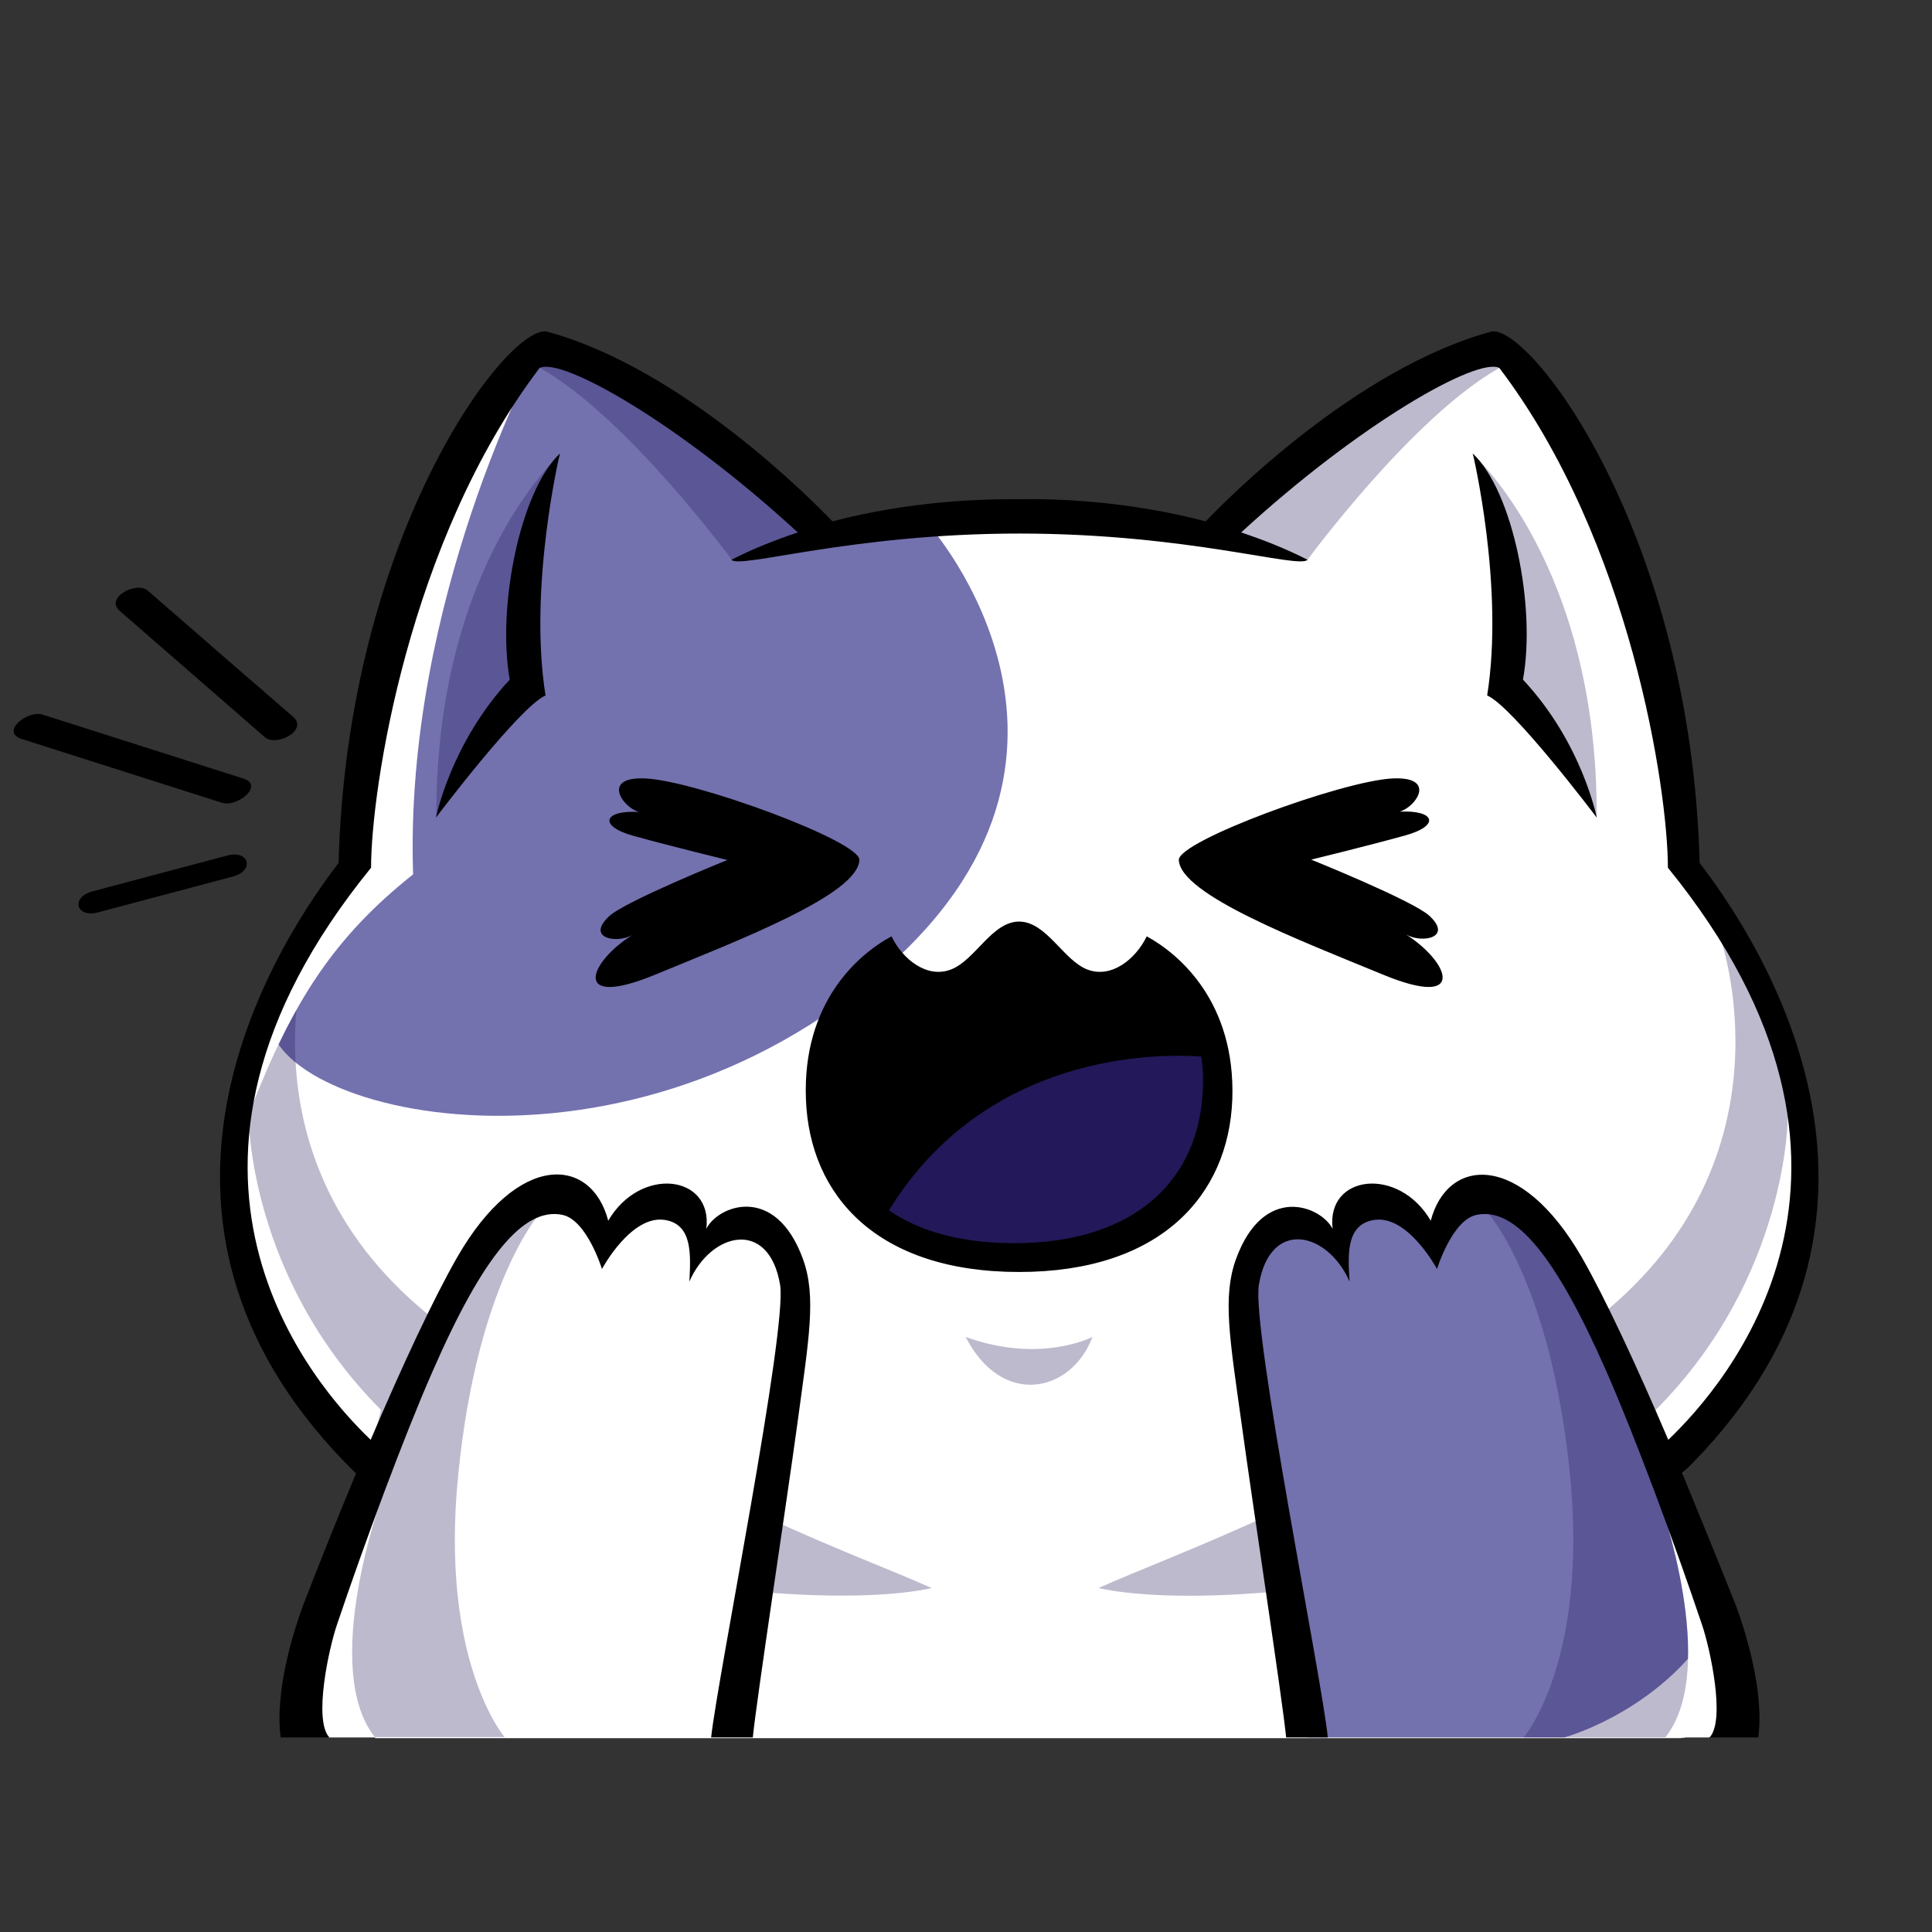
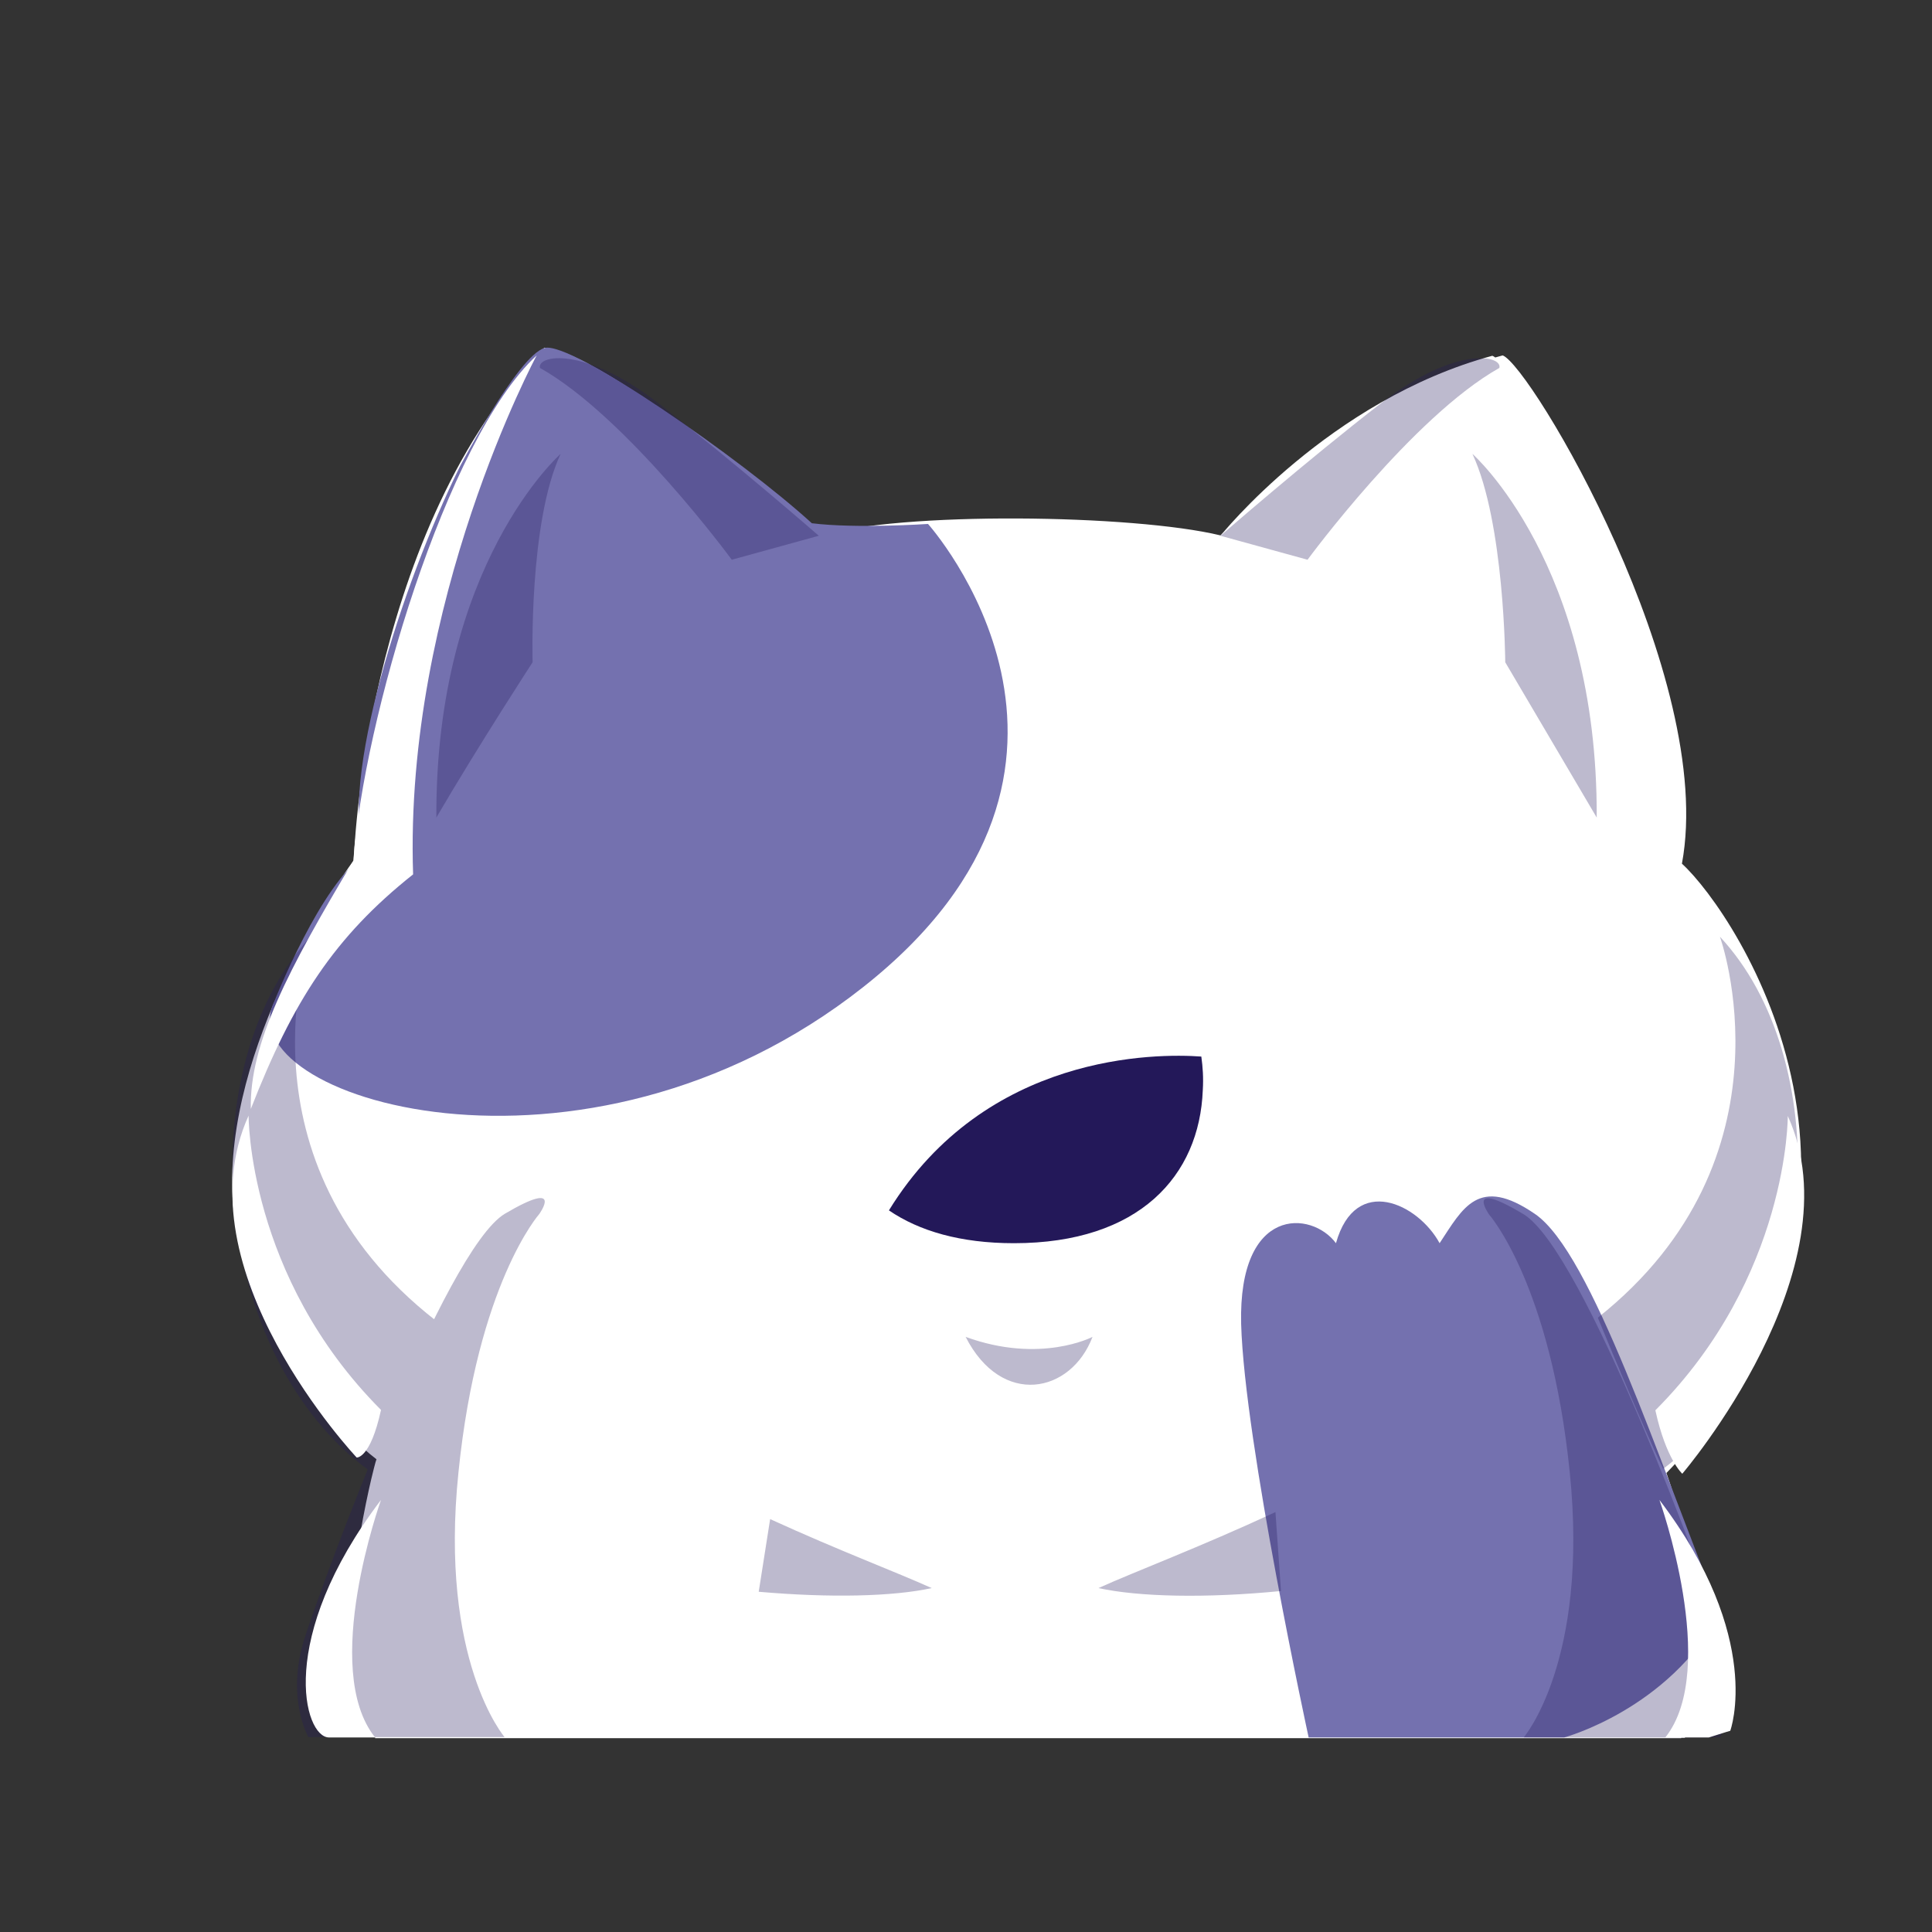
<svg xmlns="http://www.w3.org/2000/svg" width="500" zoomAndPan="magnify" viewBox="0 0 375 375" height="500" preserveAspectRatio="xMidYMid meet" version="1.0">
  <rect x="0" y="0" width="375" height="375" fill="#333333" stroke="none" />
  <defs>
    <filter x="0%" y="0%" width="100%" height="100%" id="6e401bf8d0">
      <feColorMatrix values="0 0 0 0 1 0 0 0 0 1 0 0 0 0 1 0 0 0 1 0" color-interpolation-filters="sRGB" />
    </filter>
    <clipPath id="23a76ef7a4">
      <path d="M 45 67 L 350 67 L 350 337.781 L 45 337.781 Z M 45 67 " clip-rule="nonzero" />
    </clipPath>
    <clipPath id="7e6382b4f1">
      <path d="M 52 67 L 334 67 L 334 337.781 L 52 337.781 Z M 52 67 " clip-rule="nonzero" />
    </clipPath>
    <clipPath id="de15007663">
      <path d="M 44 69 L 350 69 L 350 337.781 L 44 337.781 Z M 44 69 " clip-rule="nonzero" />
    </clipPath>
    <mask id="2b117e4ded">
      <g filter="url(#6e401bf8d0)">
        <rect x="-37.5" width="450" fill="#000000" y="-37.5" height="450" fill-opacity="0.3" />
      </g>
    </mask>
    <clipPath id="42293ac8ec">
      <path d="M 1 0.121 L 305 0.121 L 305 268.781 L 1 268.781 Z M 1 0.121 " clip-rule="nonzero" />
    </clipPath>
    <clipPath id="7cde979271">
      <rect x="0" width="306" y="0" height="269" />
    </clipPath>
    <clipPath id="b82cd15c5d">
      <path d="M 45 68 L 351 68 L 351 337.781 L 45 337.781 Z M 45 68 " clip-rule="nonzero" />
    </clipPath>
    <clipPath id="1c0a5b4b7f">
-       <path d="M 2 64 L 353 64 L 353 337.781 L 2 337.781 Z M 2 64 " clip-rule="nonzero" />
-     </clipPath>
+       </clipPath>
  </defs>
  <g clip-path="url(#23a76ef7a4)">
    <path fill="#ffffff" d="M 72.809 337.238 C 72.809 337.238 71.09 337.238 69.016 325.855 C 66.438 311.609 72.238 285.262 73.094 283.188 C 67.152 278.676 43.957 257.055 45.102 227.129 C 46.25 197.203 68.656 166.992 68.656 166.992 C 68.656 166.992 72.023 103.492 105.672 67.48 C 117.914 68.695 152.492 98.48 158.793 104.062 C 174.684 99.195 220.074 99.84 236.898 103.922 C 236.898 103.922 259.879 77.574 291.668 68.984 C 297.035 70.918 333.191 131.484 326.461 167.637 C 337.27 177.516 374.285 233.645 323.453 285.906 C 333.191 313.184 327.031 337.312 327.031 337.312 Z M 72.809 337.238 C 72.809 337.238 69.016 335.305 68.012 328.434 C 65.793 313.328 72.094 285.836 73.094 283.258 C 67.152 278.75 43.957 257.129 45.102 227.203 C 46.25 197.277 68.656 167.062 68.656 167.062 C 68.656 167.062 70.59 104.992 104.238 68.984 C 116.48 70.199 152.492 98.551 158.793 104.137 C 174.684 99.266 220.074 99.91 236.898 103.992 C 236.898 103.992 257.945 77.645 289.66 69.055 C 295.031 70.988 333.117 131.555 326.391 167.707 C 337.199 177.59 374.211 233.719 323.383 285.98 C 333.117 313.254 326.316 337.383 326.316 337.383 L 72.809 337.383 Z M 72.809 337.238 " fill-opacity="1" fill-rule="nonzero" />
  </g>
  <g clip-path="url(#7e6382b4f1)">
    <path fill="#7471af" d="M 180.125 101.699 C 180.125 101.699 222.152 148.449 167.598 191.551 C 113.043 234.648 43.887 212.883 53.266 194.34 C 53.266 194.34 62.355 171.289 70.875 165.918 C 65.648 152.102 77.965 113.512 89.203 90.676 C 89.203 90.676 100.516 69.055 105.672 67.551 C 110.824 66.047 144.113 89.242 157.574 101.559 C 166.164 102.633 180.125 101.699 180.125 101.699 Z M 303.621 337.238 C 303.621 337.238 323.812 331.797 333.906 313.113 C 321.949 283.617 308.992 243.238 297.965 235.648 C 286.941 228.062 283.934 234.504 279.426 241.305 C 275.273 233.645 263.102 227.773 259.309 241.305 C 254.582 234.934 240.336 234.004 240.906 256.984 C 241.551 279.965 254.008 337.238 254.008 337.238 Z M 303.621 337.238 " fill-opacity="1" fill-rule="nonzero" />
  </g>
  <g clip-path="url(#de15007663)">
    <g mask="url(#2b117e4ded)">
      <g transform="matrix(1, 0, 0, 1, 44, 69)">
        <g clip-path="url(#7cde979271)">
          <g clip-path="url(#42293ac8ec)">
            <path fill="#231859" d="M 59.379 59.547 C 59.379 59.547 49.07 75.371 40.695 89.688 C 40.48 40.504 64.82 19.098 64.82 19.098 C 58.59 32.414 59.379 59.547 59.379 59.547 Z M 248.168 59.547 C 248.168 59.547 257.477 75.371 265.922 89.688 C 266.137 40.504 241.797 19.098 241.797 19.098 C 248.023 32.414 248.168 59.547 248.168 59.547 Z M 40.695 187.41 C 0.602 156.27 16.281 112.812 16.281 112.812 C -5.77 136.508 -3.695 186.551 22.008 211.68 C 23.871 213.473 25.875 215.188 28.094 216.766 C 31.887 207.602 37.113 195.645 40.695 187.41 Z M 105.484 225.855 L 103.266 239.961 C 117.152 241.176 129.324 240.891 136.844 239.246 C 130.039 236.164 118.945 232.012 105.484 225.855 Z M 203.566 224.496 C 188.746 231.367 176.504 235.949 169.203 239.246 C 177.078 240.961 190.035 241.25 204.641 239.816 Z M 289.836 112.812 C 289.836 112.812 305.297 155.695 266.137 186.766 C 269.43 194.785 274.941 207.957 278.809 216.121 C 280.672 214.688 282.461 213.184 284.035 211.68 C 309.809 186.551 311.887 136.508 289.836 112.812 Z M 245.02 166.723 C 245.02 166.723 256.973 180.18 260.695 216.836 C 264.418 253.492 251.746 268.238 251.746 268.238 L 289.836 268.238 C 289.836 268.238 294.344 260.578 290.551 248.98 C 286.828 237.383 263.344 173.594 251.676 166.648 C 240.078 159.707 245.02 166.723 245.02 166.723 Z M 54.008 166.578 C 42.34 173.523 18.859 237.383 15.137 248.91 C 11.414 260.508 15.852 268.168 15.852 268.168 L 53.938 268.168 C 53.938 268.168 41.195 253.348 44.988 216.766 C 48.711 180.109 60.668 166.648 60.668 166.648 C 60.668 166.648 65.68 159.707 54.008 166.578 Z M 168.055 190.488 C 168.055 190.488 157.961 195.789 143.43 190.488 C 150.445 204.234 163.902 201.445 168.055 190.488 Z M 209.793 39.645 C 209.793 39.645 230.199 11.867 247.023 2.418 C 247.668 -0.016 238.645 -2.02 224.113 9.219 C 209.578 20.457 192.898 34.992 192.898 34.992 Z M 114.934 34.992 C 114.934 34.992 98.254 20.457 83.719 9.219 C 69.188 -2.02 60.168 -0.016 60.812 2.418 C 77.637 11.867 98.039 39.645 98.039 39.645 Z M 114.934 34.992 " fill-opacity="1" fill-rule="nonzero" />
          </g>
        </g>
      </g>
    </g>
  </g>
  <g clip-path="url(#b82cd15c5d)">
    <path fill="#ffffff" d="M 104.168 68.984 C 104.168 68.984 78.395 116.809 80.184 169.715 C 64.863 181.883 56.844 194.34 48.684 215.246 C 48.395 202.574 55.984 188.113 68.586 167.062 C 70.52 140.145 86.555 85.305 104.168 68.984 Z M 69.23 282.902 C 69.23 282.902 71.879 283.188 73.953 273.664 C 48.039 247.676 48.254 216.535 48.254 216.535 C 34.723 246.316 69.23 282.902 69.23 282.902 Z M 63.859 337.238 C 65.648 337.238 69.66 337.238 72.809 337.238 C 62.141 323.922 73.953 291.133 73.953 291.133 C 53.551 317.98 58.992 337.238 63.859 337.238 Z M 322.094 291.133 C 322.094 291.133 333.836 323.922 323.238 337.238 C 326.891 337.238 329.824 337.238 331.688 337.238 C 335.266 336.094 335.84 335.949 335.84 335.949 C 335.84 335.949 342.496 317.98 322.094 291.133 Z M 347.008 216.605 C 347.008 216.605 347.223 247.75 321.305 273.738 C 323.383 283.258 326.531 286.051 326.531 286.051 C 326.531 286.051 360.539 246.316 347.008 216.605 Z M 347.008 216.605 " fill-opacity="1" fill-rule="nonzero" />
  </g>
  <g clip-path="url(#1c0a5b4b7f)">
    <path fill="#000000" d="M 270.262 151.098 C 260.383 151.602 228.664 163.27 228.809 166.922 C 229.094 173.652 252.148 182.457 268.473 189.188 C 284.793 195.918 281.43 186.824 272.91 181.383 C 275.988 183.172 282.074 182.027 277.418 177.73 C 274.199 174.797 254.512 166.852 254.512 166.852 C 254.512 166.852 265.105 164.273 272.625 162.195 C 279.711 160.262 278.492 157.184 271.691 157.543 C 274.984 156.539 278.852 150.668 270.262 151.098 Z M 222.582 181.742 C 220.434 186.18 215.707 189.973 211.055 188.184 C 206.398 186.395 203.105 178.879 197.809 178.879 C 192.512 178.879 189.289 186.395 184.566 188.184 C 179.91 189.973 175.188 186.18 173.039 181.742 C 166.523 185.25 155.715 194.629 156.43 213.383 C 157.145 232.141 170.316 246.891 197.809 246.891 C 225.23 246.891 238.473 232.07 239.191 213.383 C 239.832 194.629 229.023 185.25 222.582 181.742 Z M 127.148 189.188 C 143.473 182.457 166.523 173.652 166.809 166.922 C 166.953 163.27 135.168 151.602 125.359 151.098 C 116.766 150.668 120.633 156.539 123.996 157.613 C 117.195 157.184 115.98 160.336 123.066 162.27 C 130.586 164.344 141.18 166.922 141.18 166.922 C 141.18 166.922 121.492 174.867 118.27 177.805 C 113.617 182.098 119.703 183.246 122.781 181.453 C 114.191 186.824 110.824 195.918 127.148 189.188 Z M 285.867 88.027 C 285.867 88.027 292.023 113.801 288.66 134.992 C 293.672 137.141 309.922 158.688 309.922 158.688 C 309.922 158.688 307.129 144.227 295.605 131.914 C 298.18 117.879 293.672 95.328 285.867 88.027 Z M 326.531 285.98 C 375 238.727 344.859 186.969 329.898 167.492 C 328.25 104.062 297.395 63.398 289.59 64.328 C 263.172 71.418 237.688 97.332 234.035 101.199 C 218.785 97.191 204.754 96.762 197.809 96.902 C 190.863 96.832 176.832 97.191 161.582 101.199 C 157.859 97.332 132.445 71.418 106.027 64.328 C 98.152 63.398 67.367 104.062 65.723 167.492 C 50.832 186.895 20.691 238.656 69.086 285.98 L 69.016 286.195 C 65.508 294.641 62 303.375 58.777 311.754 C 57.633 314.832 53.191 327.574 54.48 337.238 C 56.773 337.238 63.645 337.238 63.934 337.238 C 60.781 333.875 63.859 319.914 65.363 315.477 C 70.734 299.512 78.465 278.676 83.977 266.148 C 93.715 243.883 101.59 234.289 109.105 235.793 C 113.902 236.723 116.84 246.316 116.84 246.316 C 116.84 246.316 122.496 235.723 129.082 236.797 C 134.379 237.656 134.094 243.383 133.805 248.75 C 138.031 239.086 149.27 236.508 151.418 249.395 C 152.848 258.129 139.246 325.785 138.031 337.238 C 138.031 337.238 143.043 337.238 146.121 337.238 C 146.836 329.938 152.707 291.492 154.781 276.242 C 157 259.777 158.504 251.688 155.855 244.383 C 150.488 229.637 139.32 234.004 137.098 238.512 C 138.387 227.988 124.285 226.27 118.055 236.938 C 114.832 224.555 100.66 223.266 88.703 244.098 C 84.121 252.117 78.105 265.004 71.949 279.465 C 60.996 269.012 24.125 227.273 72.023 168.426 C 72.023 153.461 79.18 105.066 104.738 71.418 C 109.035 69.27 131.73 82.086 154.855 103.348 C 150.559 104.777 146.191 106.496 141.969 108.645 C 143.543 110.508 165.09 103.562 197.879 103.562 C 230.672 103.562 252.219 110.508 253.793 108.645 C 249.57 106.496 245.203 104.777 240.906 103.348 C 264.031 82.086 286.797 69.27 291.023 71.418 C 316.582 105.066 323.738 153.535 323.738 168.426 C 371.637 227.273 334.766 269.012 323.812 279.465 C 317.656 265.074 311.641 252.117 307.059 244.098 C 295.102 223.336 280.93 224.625 277.707 236.938 C 271.477 226.27 257.375 227.988 258.664 238.512 C 256.371 234.074 245.273 229.637 239.906 244.383 C 237.258 251.688 238.688 259.777 240.98 276.242 C 243.055 291.492 248.926 329.938 249.641 337.238 C 252.648 337.238 257.73 337.238 257.73 337.238 C 256.586 325.785 242.914 258.203 244.344 249.395 C 246.492 236.438 257.66 239.016 261.957 248.75 C 261.598 243.383 261.312 237.656 266.68 236.797 C 273.266 235.723 278.922 246.316 278.922 246.316 C 278.922 246.316 281.859 236.723 286.656 235.793 C 294.172 234.289 301.977 243.883 311.785 266.148 C 317.297 278.676 325.027 299.512 330.398 315.477 C 331.902 319.914 334.98 333.875 331.828 337.238 C 332.117 337.238 338.988 337.238 341.281 337.238 C 342.57 327.574 338.129 314.832 336.984 311.754 C 333.621 303.305 330.039 294.5 326.531 285.98 Z M 56.914 139.145 C 47.465 130.98 38.086 122.82 28.707 114.66 C 26.488 112.727 20.262 116.02 23.266 118.598 C 32.645 126.758 42.023 134.918 51.402 143.082 C 53.695 145.016 59.852 141.723 56.914 139.145 Z M 47.18 151.098 C 34.223 146.945 21.262 142.867 8.305 138.715 C 5.297 137.785 0 142.078 4.223 143.438 C 17.184 147.59 30.141 151.672 43.098 155.824 C 46.105 156.754 51.402 152.387 47.18 151.098 Z M 44.102 166.062 C 35.367 168.352 26.703 170.715 17.969 173.008 C 13.676 174.152 14.746 178.234 19.043 177.086 C 27.777 174.797 36.441 172.434 45.176 170.145 C 49.469 168.996 48.395 164.918 44.102 166.062 Z M 98.941 131.914 C 87.484 144.227 84.621 158.688 84.621 158.688 C 84.621 158.688 100.875 137.141 105.887 134.992 C 102.52 113.801 108.676 88.027 108.676 88.027 C 100.945 95.328 96.434 117.879 98.941 131.914 Z M 98.941 131.914 " fill-opacity="1" fill-rule="nonzero" />
  </g>
  <path fill="#231859" d="M 233.176 205.078 C 233.461 207.086 233.605 209.23 233.461 211.594 C 232.816 228.203 221.148 241.305 196.809 241.305 C 186.426 241.305 178.406 238.941 172.539 234.934 C 191.367 204.363 224.441 204.438 233.176 205.078 Z M 233.176 205.078 C 233.461 207.086 233.605 209.23 233.461 211.594 C 232.816 228.203 221.148 241.305 196.809 241.305 C 186.426 241.305 178.406 238.941 172.539 234.934 C 191.367 204.363 224.441 204.438 233.176 205.078 Z M 233.176 205.078 " fill-opacity="1" fill-rule="nonzero" />
</svg>